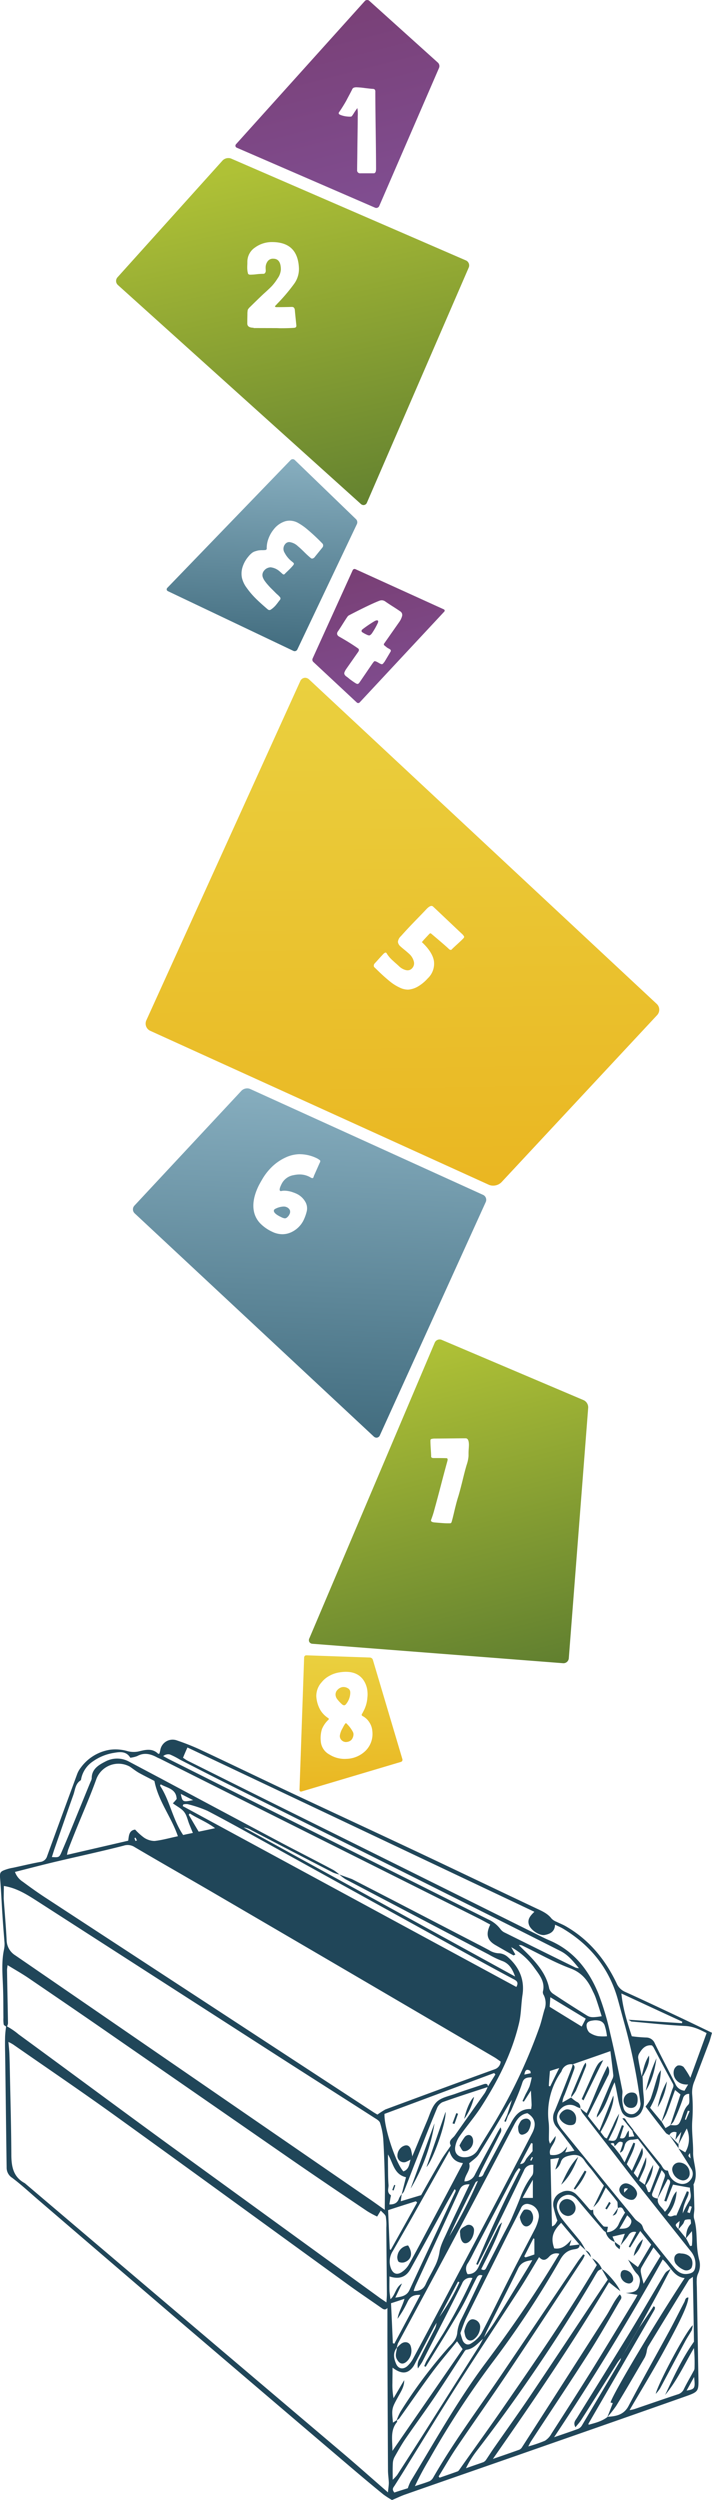
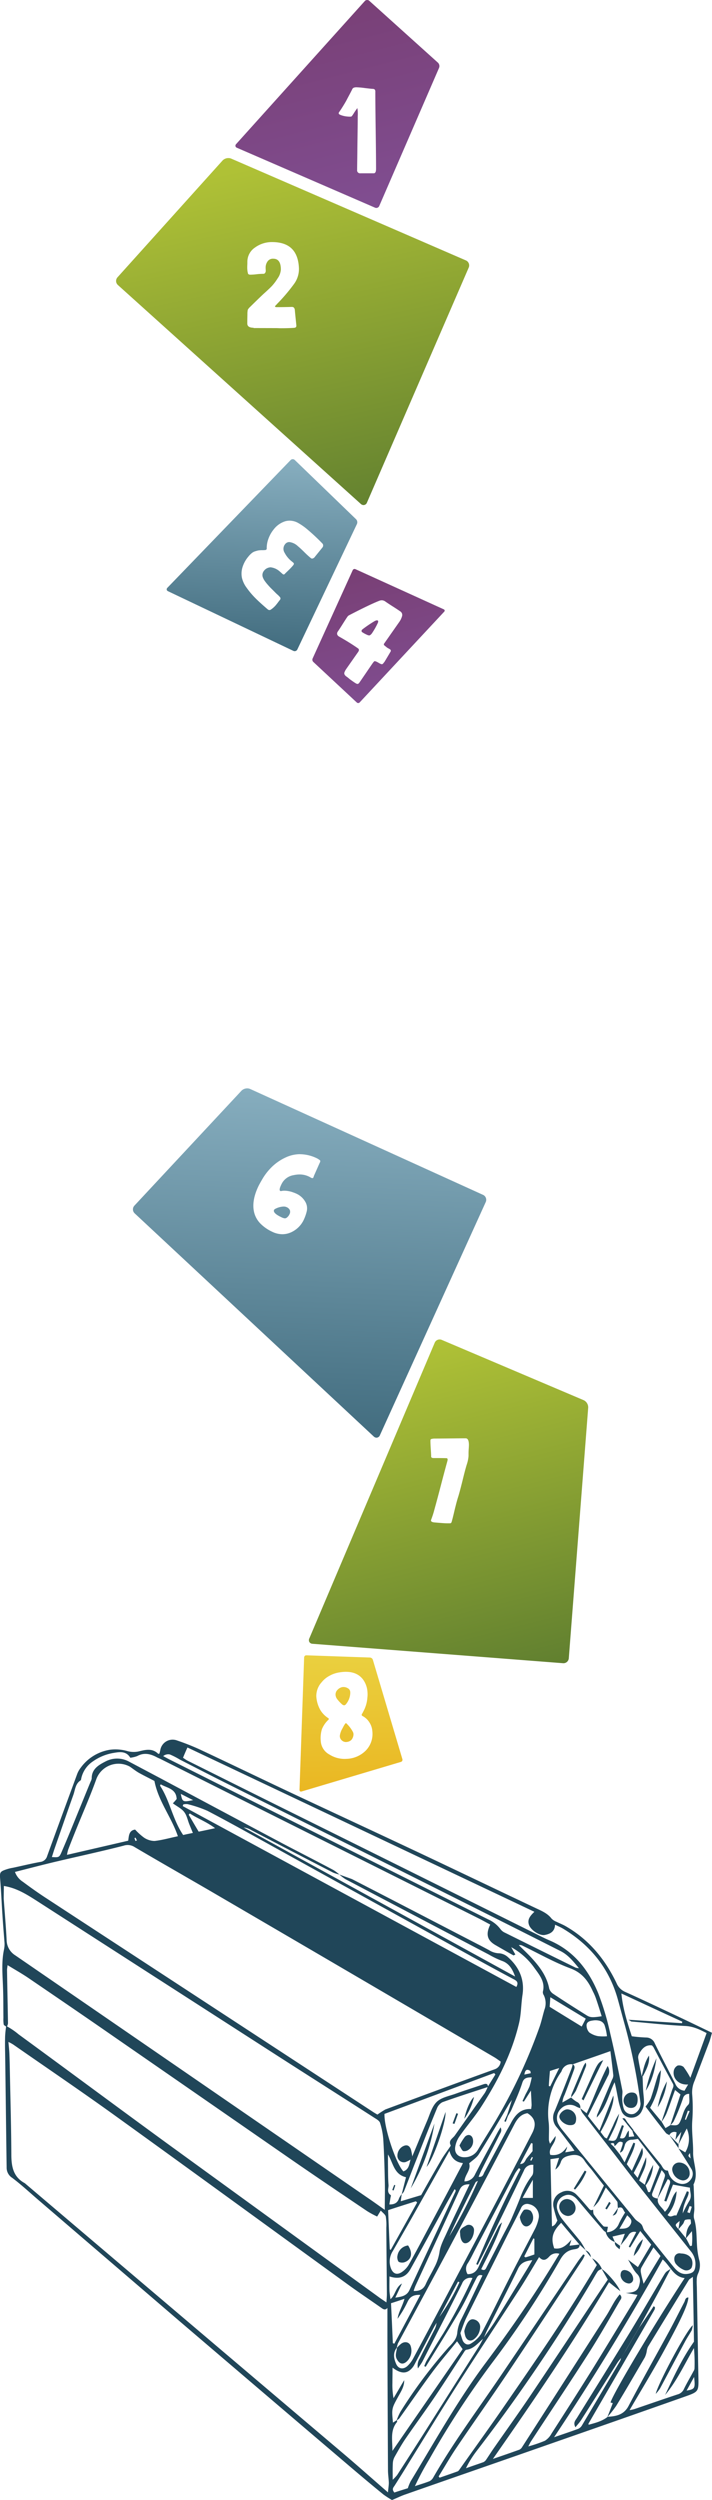
<svg xmlns="http://www.w3.org/2000/svg" width="253.197" height="888.229" viewBox="0 0 253.197 888.229">
  <defs>
    <linearGradient id="linear-gradient" x1="0.5" x2="0.909" y2="1.878" gradientUnits="objectBoundingBox">
      <stop offset="0" stop-color="#afc136" />
      <stop offset="1" stop-color="#224b2a" />
    </linearGradient>
    <linearGradient id="linear-gradient-3" x1="-0.169" y1="-1.676" x2="0.5" y2="1" gradientUnits="objectBoundingBox">
      <stop offset="0" stop-color="#6c2746" />
      <stop offset="1" stop-color="#804d90" />
    </linearGradient>
    <linearGradient id="linear-gradient-5" x1="0.5" x2="0.441" y2="1.387" gradientUnits="objectBoundingBox">
      <stop offset="0" stop-color="#87aebf" />
      <stop offset="1" stop-color="#265265" />
    </linearGradient>
    <linearGradient id="linear-gradient-7" x1="0.5" x2="0.529" y2="1.619" gradientUnits="objectBoundingBox">
      <stop offset="0" stop-color="#ead03f" />
      <stop offset="1" stop-color="#eaa710" />
    </linearGradient>
  </defs>
  <g id="illu-werkzeugkasten" transform="translate(-454.885 -2376.941)">
    <path id="Differenzmenge_111" data-name="Differenzmenge 111" d="M6616.805-3603.077a1.5,1.5,0,0,1-1-.423l-86.369-77.768a1.923,1.923,0,0,1-.639-1.338,1.925,1.925,0,0,1,.5-1.4l37.365-41.5a2.861,2.861,0,0,1,2.083-.862,2.515,2.515,0,0,1,.992.194l83.453,36.164a1.926,1.926,0,0,1,1.031,1.067,1.927,1.927,0,0,1-.024,1.483l-36.176,83.474A1.354,1.354,0,0,1,6616.805-3603.077Zm-31.394-62.879c.287,0,.645,0,1.1.022s.8.022,1.01.022c1.619,0,3.117-.043,4.451-.129.622-.022.925-.254.925-.71v-.216c-.367-3.515-.538-5.311-.538-5.418-.088-.738-.433-1.1-1.054-1.1-2.537.071-4.348.085-5.419.085-.379,0-.58-.1-.58-.3a.161.161,0,0,1,.042-.085l.045-.052c.115-.133.232-.269.364-.4a5.081,5.081,0,0,0,.366-.387c.086-.107.21-.23.382-.4l.006-.006a63.661,63.661,0,0,0,5.633-6.709,8.938,8.938,0,0,0,1.677-5.1v-.346c-.117-3.092-.979-5.445-2.561-7s-3.925-2.336-6.964-2.336a10.128,10.128,0,0,0-6.129,1.956,6.077,6.077,0,0,0-2.687,5.141c0,.254,0,.6-.022,1.032s-.021.752-.021.945a8.666,8.666,0,0,0,.128,1.5c.063.273.107.469.13.581a.492.492,0,0,0,.257.3,1.04,1.04,0,0,0,.581.128,19.687,19.687,0,0,0,2.193-.15,20.287,20.287,0,0,1,2.236-.15h.257a.676.676,0,0,0,.56-.322,1.153,1.153,0,0,0,.237-.688c0-.1,0-.3-.022-.581s-.021-.47-.021-.623a3.757,3.757,0,0,1,.667-2.171,2.3,2.3,0,0,1,2.064-.99c1.784,0,2.689,1.288,2.689,3.828a6.061,6.061,0,0,1-1.163,3.183,18.113,18.113,0,0,1-2.042,2.709c-.532.551-1.254,1.241-2.343,2.236-.756.655-2.479,2.308-5.419,5.2a3.94,3.94,0,0,0-.8.989,7.668,7.668,0,0,0-.128,1.612c-.021.907-.043,1.982-.043,3.27,0,1,.752,1.5,2.236,1.5v.107Z" transform="translate(-6032.628 6159.469)" fill="url(#linear-gradient)" />
    <path id="Differenzmenge_116" data-name="Differenzmenge 116" d="M6618.931-3633.372c-.05,0-.1,0-.15-.006l-89.083-6.9a1.384,1.384,0,0,1-1.125-.618,1.382,1.382,0,0,1-.03-1.281l44.6-105.07a1.9,1.9,0,0,1,1.753-1.16,1.891,1.891,0,0,1,.744.152l50.481,21.427a2.829,2.829,0,0,1,1.605,2.642l-6.9,89.06A1.911,1.911,0,0,1,6618.931-3633.372Zm-45.867-79.821a4.155,4.155,0,0,0-1.185.171c-.176.089-.258.287-.258.624,0,.736.044,1.749.13,3.011.086,1.288.128,2.132.128,2.58,0,.362.289.537.882.537h.431c2.155,0,3.5.022,4.042.043a.435.435,0,0,1,.5.494,1.971,1.971,0,0,1-.086.539c-.479,1.721-1.263,4.6-2.28,8.515-.8,3.074-1.557,5.908-2.322,8.665a33.347,33.347,0,0,1-1.14,3.57,1.134,1.134,0,0,0-.086.344c0,.405.441.644,1.313.71,2.076.181,3.6.3,4.28.3h1.1a.573.573,0,0,0,.624-.431c.237-.754.583-2.122,1.031-4.064.546-2.257.9-3.572,1.2-4.538.354-1.062.859-2.918,1.635-6.02.655-2.707,1.19-4.73,1.547-5.85a12.124,12.124,0,0,0,.624-3.031v-1.011c0-.437.021-.929.065-1.549.043-.6.065-1.029.065-1.311,0-1.584-.383-2.387-1.14-2.387h-.71c-.748,0-1.775.011-3.075.025l-1.742.018-1.45.015-.157,0h-.074c-1.349.014-2.415.026-3.178.026Z" transform="translate(-5963.668 6601.236)" fill="url(#linear-gradient)" />
    <path id="Differenzmenge_113" data-name="Differenzmenge 113" d="M6552.755-3693.024a.73.73,0,0,1-.5-.2l-15.487-14.439a1.1,1.1,0,0,1-.233-1.172l14.264-31.4a.738.738,0,0,1,.67-.43.733.733,0,0,1,.3.065l31.408,14.269a.531.531,0,0,1,.326.37.536.536,0,0,1-.159.471l-30.056,32.229A.734.734,0,0,1,6552.755-3693.024Zm8.383-36.518a2.406,2.406,0,0,0-.858.169c-2.216.859-5.842,2.594-10.778,5.158a1.7,1.7,0,0,0-.573.517c-.4.574-.939,1.414-1.676,2.581-.58.921-1.236,1.954-1.711,2.634a1.291,1.291,0,0,0-.282.96,1.293,1.293,0,0,0,.593.806l.071.05c2.591,1.461,4.81,2.842,6.781,4.223.4.282.417.718.038,1.259l-.415.592-.29.412q-.113.164-.256.366l-.1.139-.09.129-.062.089-.042.06c-.134.191-.264.377-.4.573l-.181.259-.262.375-.02.028-.16.228-.034.049-.231.329-.121.172-.011.016c-.125.178-.246.351-.374.535l-.3.428-.04.057-.129.184c-.184.261-.361.514-.527.753l-.1.139-.1.147a5.125,5.125,0,0,0-.573,1.043c-.284.6-.062,1.137.679,1.656a13.319,13.319,0,0,1,1.1.872c.515.386.916.667,1.181.852l.041.028c.473.331.819.546,1.027.668a1.339,1.339,0,0,0,.567.192.387.387,0,0,0,.127-.02,1.154,1.154,0,0,0,.548-.484c.405-.579.993-1.442,1.673-2.44l.275-.4.372-.545.6-.885.21-.308c.6-.884,1.123-1.646,1.482-2.159.387-.553.634-.822.777-.848a.281.281,0,0,1,.072-.009,2.768,2.768,0,0,1,.98.379,1.817,1.817,0,0,1,.36.2,1.641,1.641,0,0,0,.358.2,1.063,1.063,0,0,0,.131.069l.012.006c.037.017.079.037.128.063a1.053,1.053,0,0,0,.266.107.971.971,0,0,1,.2.058.259.259,0,0,0,.1.021.185.185,0,0,0,.088-.022l.047-.029.007,0c.028-.019.072-.046.125-.076a.666.666,0,0,0,.226-.21l.009-.013.007-.01a3.221,3.221,0,0,1,.223-.28,2.581,2.581,0,0,0,.215-.27l.514-.856.1-.166,0-.006c.621-1.035,1.112-1.852,1.455-2.456a.6.6,0,0,0-.164-.928c-.093-.064-.241-.148-.4-.236l-.085-.049-.181-.1-.007,0c-.113-.063-.2-.113-.26-.154a5.791,5.791,0,0,1-.557-.443l-.01-.007a3.256,3.256,0,0,1-.294-.232c-.055-.049-.1-.09-.137-.117a.966.966,0,0,1-.138-.128.429.429,0,0,1-.1-.23.485.485,0,0,1,.1-.325l5.268-7.521a6.719,6.719,0,0,0,1.145-2.348,1.505,1.505,0,0,0-.732-1.616c-.667-.468-1.6-1.082-2.622-1.73-1.285-.814-2.134-1.39-2.62-1.73A2.2,2.2,0,0,0,6561.139-3729.543Zm-4.49,12.483a1.522,1.522,0,0,1-.567-.134,11.876,11.876,0,0,1-1.837-.973.649.649,0,0,1-.3-.4.578.578,0,0,1,.123-.432.9.9,0,0,1,.208-.221,44.84,44.84,0,0,1,4.205-2.857,2.2,2.2,0,0,1,.962-.345.436.436,0,0,1,.256.069c.224.157.226.459.008.924a26.614,26.614,0,0,1-1.953,3.463,2.827,2.827,0,0,1-.794.836A.645.645,0,0,1,6556.648-3717.06Z" transform="translate(-5970.491 6319.755)" fill="url(#linear-gradient-3)" />
    <path id="Differenzmenge_110" data-name="Differenzmenge 110" d="M6578.413-3674.65a1.133,1.133,0,0,1-.453-.094l-49.119-21.286a.826.826,0,0,1-.516-.568.827.827,0,0,1,.233-.732l45.759-50.822a1.147,1.147,0,0,1,.849-.377,1.14,1.14,0,0,1,.763.292l24.417,21.987a1.692,1.692,0,0,1,.395,1.809l-21.281,49.1A1.139,1.139,0,0,1,6578.413-3674.65Zm-6.735-35.488h0a13.2,13.2,0,0,1,.129,2.99c0,1.472-.022,3.736-.065,6.729s-.064,4.644-.064,4.925v.171c0,.544-.01,1.284-.026,2.351v.113q-.007.526-.016,1.128-.009.668-.018,1.241v.017c-.014.992-.025,1.776-.025,2.333a1.048,1.048,0,0,0,1.183,1.183h4.708c.565,0,.84-.521.84-1.592,0-2.764-.042-7.216-.129-13.611-.086-6.289-.129-10.912-.129-13.74a1.228,1.228,0,0,0-.194-.8,1.092,1.092,0,0,0-.773-.259c-.28,0-1.067-.092-2.371-.243h-.008l-.31-.036a28.007,28.007,0,0,0-3.075-.28c-.749,0-1.226.2-1.418.581-.143.286-.477.955-1.01,1.957s-.886,1.66-1.1,2.086c-.3.551-.659,1.158-1.056,1.806-.558.915-1.036,1.646-1.5,2.3a.874.874,0,0,0-.215.5c0,.2.157.368.5.537a8.53,8.53,0,0,0,2.644.625,8.669,8.669,0,0,0,1.011.043,1.12,1.12,0,0,0,.3-.043.45.45,0,0,0,.238-.173c.03-.04.06-.075.087-.108a1.267,1.267,0,0,0,.085-.108c.014-.022.031-.046.051-.073l.007-.011c.041-.057.084-.118.134-.2l.078-.119c.048-.074.093-.144.138-.2a23.382,23.382,0,0,1,1.376-2.023Z" transform="translate(-5989.709 6125.471)" fill="url(#linear-gradient-3)" />
    <path id="Differenzmenge_117" data-name="Differenzmenge 117" d="M6615.425-3602.593a1.484,1.484,0,0,1-1.008-.441l-85-79.262a1.941,1.941,0,0,1-.095-2.739l38.083-40.839a2.86,2.86,0,0,1,2.046-.827,2.528,2.528,0,0,1,1.04.212l82.807,37.616a1.923,1.923,0,0,1,1.014,1.084,1.925,1.925,0,0,1-.05,1.482l-37.628,82.833A1.343,1.343,0,0,1,6615.425-3602.593Zm-27.193-100.729a12.191,12.191,0,0,0-5.2,1.2,17.665,17.665,0,0,0-4.473,2.991,20.488,20.488,0,0,0-3.58,4.4c-.708,1.21-1.2,2.076-1.483,2.65-1.757,3.6-2.279,6.833-1.55,9.6a8.638,8.638,0,0,0,2.123,3.748,14.382,14.382,0,0,0,4.186,2.941,8.4,8.4,0,0,0,3.683.91,7.585,7.585,0,0,0,2.849-.571,9.178,9.178,0,0,0,4.83-4.7,15.8,15.8,0,0,0,.964-2.761,4.607,4.607,0,0,0-.546-3.591,6.941,6.941,0,0,0-3.057-2.759,11.281,11.281,0,0,0-1.139-.459,9.672,9.672,0,0,0-3.141-.624,5.008,5.008,0,0,0-1.191.136.247.247,0,0,1-.083.014.524.524,0,0,1-.224-.067c-.4-.2-.279-.951.381-2.3a5.8,5.8,0,0,1,4.391-3.312,9.628,9.628,0,0,1,2.086-.241,7.574,7.574,0,0,1,3.352.763,4.518,4.518,0,0,1,.4.217,4.265,4.265,0,0,0,.4.217.934.934,0,0,0,.4.11.367.367,0,0,0,.353-.224,1.69,1.69,0,0,0,.065-.174l.007-.021.016-.047c.013-.038.027-.079.043-.123l.033-.094.007-.021a3.278,3.278,0,0,1,.119-.311q.688-1.548,1.136-2.558l.161-.363c.388-.875.622-1.4.669-1.5a1.321,1.321,0,0,0,.205-.715c-.031-.14-.282-.333-.649-.58a.892.892,0,0,1-.166-.1,1.251,1.251,0,0,0-.24-.142,13.976,13.976,0,0,0-6.122-1.526Zm-5.36,22.8a.677.677,0,0,1-.088-.006,3.435,3.435,0,0,1-.944-.271l-.484-.235c-1.922-.937-2.717-1.783-2.361-2.515a1.212,1.212,0,0,1,.439-.361,7.089,7.089,0,0,1,2.071-.711,4.978,4.978,0,0,1,.908-.094,2.376,2.376,0,0,1,1.044.209,2.159,2.159,0,0,1,1.159,1.088,1.866,1.866,0,0,1-.171,1.5,3.118,3.118,0,0,1-.789,1.027A1.261,1.261,0,0,1,6582.872-3680.52Z" transform="translate(-6026.642 6490.326)" fill="url(#linear-gradient-5)" />
    <path id="Differenzmenge_112" data-name="Differenzmenge 112" d="M6573.8-3680.344a1.048,1.048,0,0,1-.45-.1l-44.6-21.208a.764.764,0,0,1-.458-.541.765.765,0,0,1,.239-.668l43.826-45.382a1.04,1.04,0,0,1,.756-.322,1.045,1.045,0,0,1,.73.3l21.806,21.057a1.558,1.558,0,0,1,.3,1.68l-21.2,44.589A1.06,1.06,0,0,1,6573.8-3680.344Zm-1.787-46.37a6.046,6.046,0,0,0-1.477.188,8.307,8.307,0,0,0-4.23,2.968,11.26,11.26,0,0,0-1.852,3.313,9.332,9.332,0,0,0-.589,3.425.458.458,0,0,1-.116.349.582.582,0,0,1-.375.192,9.63,9.63,0,0,1-1.265.056,8.408,8.408,0,0,0-1.333.109c-.269.063-.638.167-1.04.293a3.375,3.375,0,0,0-1.243.682,7.516,7.516,0,0,0-1.146,1.175,10.736,10.736,0,0,0-2.129,3.892,7.778,7.778,0,0,0-.189,3.582,9.54,9.54,0,0,0,1.694,3.614,28.638,28.638,0,0,0,3.059,3.637c1.067,1.075,2.482,2.366,4.327,3.948l.035.028.1.081a.93.93,0,0,0,.584.232.889.889,0,0,0,.493-.162,8.468,8.468,0,0,0,1.938-1.778l.009-.011c.115-.142.354-.437.636-.822.3-.4.526-.682.647-.833a.744.744,0,0,0-.051-1.064,7.017,7.017,0,0,0-.871-.871c-.407-.358-.654-.615-.76-.724l-.005-.006c-.14-.146-.443-.452-.854-.859q-.171-.171-.329-.326l-.01-.01c-.3-.293-.553-.546-.757-.771l-.208-.229,0,0c-.224-.247-.478-.526-.743-.845a14.3,14.3,0,0,1-.9-1.174,4.914,4.914,0,0,1-.535-1.013,2.35,2.35,0,0,1,.287-2.369,3.13,3.13,0,0,1,2.43-1.326h.013a5.9,5.9,0,0,1,3.383,1.616l.026.021c.085.069.227.185.411.359.217.206.4.349.472.411a.563.563,0,0,0,.349.146.573.573,0,0,0,.434-.261c.128-.137.353-.354.665-.655l.042-.04q.268-.257.611-.59a20.569,20.569,0,0,0,1.568-1.662c.224-.277.317-.466.3-.614-.019-.173-.128-.325-.377-.525l-.351-.285a9.435,9.435,0,0,1-2.59-3.122,2.594,2.594,0,0,1,.2-3.018,1.864,1.864,0,0,1,1.5-.753,5.31,5.31,0,0,1,3.027,1.455c.583.473,1.319,1.151,2.25,2.073.9.9,1.7,1.626,2.369,2.167a.747.747,0,0,0,.471.182,1.391,1.391,0,0,0,.979-.641l2.693-3.326a1.061,1.061,0,0,0,.232-.7.971.971,0,0,0-.22-.649,69.558,69.558,0,0,0-5.662-5.276,20.4,20.4,0,0,0-2.869-1.991A6.3,6.3,0,0,0,6572.016-3726.713Z" transform="translate(-6014.127 6288.639)" fill="url(#linear-gradient-5)" />
    <path id="Differenzmenge_115" data-name="Differenzmenge 115" d="M6528.539-3700.554h0a.5.5,0,0,1-.368-.148.6.6,0,0,1-.151-.445l1.644-47.068a.782.782,0,0,1,.785-.758h.026l22.615.791a1.168,1.168,0,0,1,1.01.779l10.509,35.326a.778.778,0,0,1-.06.6.781.781,0,0,1-.469.38l-35.336,10.515A.721.721,0,0,1,6528.539-3700.554Zm15.973-42.552c-.29,0-.595.011-.907.032-.214.015-.7.061-1.539.195a10.468,10.468,0,0,0-3.429,1.209,8.785,8.785,0,0,0-2.73,2.26,7.215,7.215,0,0,0-1.908,5.091,11.2,11.2,0,0,0,1.435,4.792,8.863,8.863,0,0,0,2.765,2.845.392.392,0,0,1,.237.329.363.363,0,0,1-.111.265,9.5,9.5,0,0,0-2.33,3.354,10.949,10.949,0,0,0-.4,4.4,5.811,5.811,0,0,0,3.036,4.595,10.113,10.113,0,0,0,5.424,1.577c.259,0,.517-.009.765-.026a10.087,10.087,0,0,0,6.776-2.952,8.419,8.419,0,0,0,2.322-6.887,6.5,6.5,0,0,0-1.132-3.241,6.163,6.163,0,0,0-2.371-2.142c-.194-.125-.274-.228-.285-.367a.744.744,0,0,1,.142-.442,1.331,1.331,0,0,0,.194-.315c.023-.048.044-.089.063-.125l.012-.022a.909.909,0,0,0,.075-.165,11.792,11.792,0,0,0,1.541-5.108,9.313,9.313,0,0,0,.046-1.814,8.5,8.5,0,0,0-1.209-4.033C6549.663-3741.992,6547.482-3743.106,6544.512-3743.106Zm-.006,24.942a2.477,2.477,0,0,1-.282-.014,2.306,2.306,0,0,1-1.252-.646,2.053,2.053,0,0,1-.615-1.4l-.007-.086a6.875,6.875,0,0,1,.935-2.674c.613-1.228,1.051-1.885,1.269-1.9l.021,0a11.342,11.342,0,0,1,2.464,3.191,1.822,1.822,0,0,1,.175.656,2.747,2.747,0,0,1-.234,1.267,2.44,2.44,0,0,1-.664.993,2.854,2.854,0,0,1-1.552.6C6544.678-3718.166,6544.591-3718.163,6544.506-3718.163Zm-.6-13.033a1.385,1.385,0,0,1-.7-.3,13.105,13.105,0,0,1-1.722-1.819,2.926,2.926,0,0,1-.647-1.55,2.346,2.346,0,0,1,.651-1.791,3.264,3.264,0,0,1,1.759-1.028l.257-.018c.057,0,.119-.007.189-.007a2.929,2.929,0,0,1,1.457.409,1.639,1.639,0,0,1,.9,1.188l.031.428a6.629,6.629,0,0,1-1.466,4,1.087,1.087,0,0,1-.679.479Z" transform="translate(-5966.627 6714.021)" fill="url(#linear-gradient-7)" />
-     <path id="Differenzmenge_114" data-name="Differenzmenge 114" d="M6683.521-3567.8a3.675,3.675,0,0,1-1.511-.308L6561.618-3622.8a2.8,2.8,0,0,1-1.471-1.575,2.8,2.8,0,0,1,.071-2.155l54.7-120.426a1.954,1.954,0,0,1,1.76-1.283,2.165,2.165,0,0,1,1.467.64l123.577,115.237a2.8,2.8,0,0,1,.894,1.962,2.8,2.8,0,0,1-.755,2.02L6686.5-3569A4.168,4.168,0,0,1,6683.521-3567.8Zm-38.2-82.8c-.241,0-.566.218-.967.649l-.337.362-.019.021c-.294.315-.738.792-1.3,1.425s-1.037,1.144-1.318,1.446l-.029.031a1.053,1.053,0,0,0-.235.662.737.737,0,0,0,.188.618c.276.256.706.658,1.244,1.19.506.5.881.851,1.181,1.13,1.276,1.19,2.448,2.2,3.482,3.012a16.218,16.218,0,0,0,3.154,1.912,6.709,6.709,0,0,0,2.809.7c.128,0,.256-.005.379-.015a8.164,8.164,0,0,0,3.188-1.054,14.615,14.615,0,0,0,3.536-2.907,7.18,7.18,0,0,0,2.217-6.161c-.345-2.139-1.791-4.408-4.3-6.744.139-.148.277-.306.41-.47.174-.22.319-.375.436-.5l1.806-1.937a.568.568,0,0,1,.4-.21.469.469,0,0,1,.341.169c3.2,2.7,5,4.251,5.852,5.044l.315.293a1.158,1.158,0,0,0,.713.392.438.438,0,0,0,.329-.155c.336-.358,1.032-1,1.974-1.863,1.106-1.01,1.766-1.643,2.208-2.117.222-.237.3-.455.237-.631a3.463,3.463,0,0,0-.748-.932l-.487-.455c-.525-.49-1.412-1.33-2.534-2.393l-.189-.179-1.917-1.814-2.093-1.981-.047-.045c-1.148-1.087-1.977-1.872-2.471-2.331l-.55-.513a.794.794,0,0,0-.556-.225c-.487,0-1.117.411-1.874,1.221-.691.742-1.738,1.833-3.112,3.242-1.356,1.392-2.507,2.595-3.42,3.574-1.039,1.113-1.827,1.991-2.461,2.7a3.219,3.219,0,0,0-1.071,2.031,2.459,2.459,0,0,0,.894,1.6c.171.16.588.535,1.457,1.242.815.663,1.346,1.137,1.648,1.418a5.4,5.4,0,0,1,1.645,2.652,2.523,2.523,0,0,1-.6,2.469,2.1,2.1,0,0,1-1.594.728,2.776,2.776,0,0,1-.6-.071,5.388,5.388,0,0,1-2.467-1.391l-.02-.019-.006-.005c-.242-.224-.606-.564-1.092-.987-.47-.412-.822-.739-1.055-.955l-.06-.055a11.369,11.369,0,0,1-2.062-2.393,1.148,1.148,0,0,0-.223-.326A.331.331,0,0,0,6645.319-3650.6Z" transform="translate(-6053.294 6365.98)" fill="url(#linear-gradient-7)" />
    <g id="werkzeugkiste" transform="translate(454.885 2995)">
      <path id="Pfad_1319" data-name="Pfad 1319" d="M141.112,169.468a31.392,31.392,0,0,0-.395,3.7c-.049,1.875-.049,3.75,0,5.675.2,13.62.345,27.24.543,40.86a4.265,4.265,0,0,0,2.023,3.75c3.208,2.418,6.169,5.182,9.228,7.8q25.02,21.466,49.99,42.884,30.867,26.352,61.784,52.654c3.6,3.06,7.254,6.119,10.955,9.129a31.048,31.048,0,0,0,3.06,1.974c1.678-.691,2.961-1.332,4.293-1.826,18.012-6.317,36.024-12.534,54.036-18.851q22.947-7.994,45.894-16.088c4.885-1.727,4.836-1.826,4.737-6.909-.2-10.462-.345-20.973-.543-31.435,0-.987-.1-1.974-.049-2.961a5.548,5.548,0,0,1,.395-2.221,7.018,7.018,0,0,0,.444-5.182,28.256,28.256,0,0,1-.74-4.984c-.2-3.208-.1-6.415-1.036-9.524-.3-1.086.1-2.369.1-3.553-.049-2.665-.148-5.379-.247-8.044,0-.2-.1-.395-.049-.543,1.875-3.8-.2-7.55-.148-11.3.049-3.8-.592-7.6-.3-11.449a60.136,60.136,0,0,0-.049-9.426,10.075,10.075,0,0,1,.888-4.688c1.727-4.589,3.5-9.228,5.231-13.817.345-.987.592-2.023.938-3.208-4.1-1.974-7.994-3.849-11.942-5.724-6.317-2.961-12.633-5.971-19-8.833a5.8,5.8,0,0,1-3.01-3.109c-4.047-8.439-9.771-15.4-17.963-20.134-1.086-.642-2.27-1.086-3.356-1.628a5,5,0,0,1-1.777-1.135c-1.48-1.925-3.6-2.764-5.675-3.75-13.275-6.267-26.549-12.633-39.824-18.9-14.755-6.958-29.56-13.817-44.315-20.726-11.7-5.478-23.292-11.1-34.988-16.581a83.4,83.4,0,0,0-8.439-3.356,4.442,4.442,0,0,0-5.922,3.553c-.1.395-.2.839-.3,1.135-.247.049-.395.148-.395.1-2.171-2.171-4.688-1.431-7.156-.839a8.463,8.463,0,0,1-4.145-.247,15.513,15.513,0,0,0-5.823-.395,15.924,15.924,0,0,0-10.511,6.465,8.469,8.469,0,0,0-1.283,2.369c-3.553,9.672-7.106,19.3-10.61,28.967a2.857,2.857,0,0,1-2.467,2.073c-3.257.592-6.465,1.382-9.722,2.073a14.1,14.1,0,0,0-2.073.493c-2.566.839-2.665,1.086-2.418,3.8.345,4.195.493,8.389.79,12.584.2,3.306.493,6.613.74,9.87a9.613,9.613,0,0,1-.2,2.369c-.938,4.441-.494,8.883-.345,13.373.148,3.6.1,7.155.148,10.758a13.229,13.229,0,0,0,.1,2.418c.1.345.691.592,1.086.888a4.138,4.138,0,0,0,.444-1.234c-.1-6.366-.247-12.732-.345-19.048,0-.395.1-.79.2-1.678,2.813,1.727,5.379,3.158,7.8,4.836,10.067,6.859,20.134,13.719,30.152,20.677q31.163,21.54,62.327,43.13c9.129,6.317,18.358,12.534,27.586,18.752a34.618,34.618,0,0,0,3.553,1.925c.493-.79.79-1.332,1.283-2.122.74.79,1.579,1.382,1.777,2.073a17.961,17.961,0,0,1,.2,4c.049,7.9.148,15.791.2,23.638,0,.839-.1,1.727-.148,2.912-1.086-.74-1.875-1.234-2.665-1.826q-37.751-27.388-75.5-54.776c-17.617-12.831-35.087-25.809-52.655-38.64A24.528,24.528,0,0,0,141.112,169.468Zm237.957,40.515c.642-.888,1.283-1.826,2.122-2.912-.395,1.678-.691,3.109-1.036,4.54.938-1.826,1.875-3.652,2.961-5.724a9.173,9.173,0,0,1-.543,8.488c-.79-.493-1.628-.938-2.418-1.431,1.579,2.467,3.158,4.935,4.688,7.452a3.286,3.286,0,0,1-.395,3.75,3.506,3.506,0,0,1-3.553,1.382,5.429,5.429,0,0,1-4.244-3.9c-.1-.3-.2-.79-.3-.79-1.48.049-1.826-1.332-2.467-2.171-3.257-4-6.465-8.044-9.722-12.09a2.28,2.28,0,0,0-.345.345c.2.543.395,1.086.642,1.777-.74.049-1.234.1-1.925.2v-2.27c-1.234.938-.839,3.356-3.158,2.665.444-1.48.888-2.912,1.382-4.343-.247-.1-.444-.148-.691-.247-.493,1.283-1.036,2.615-1.53,3.9-.691,1.727-1.036,1.875-3.257,1.48,1.48-3.06,3.158-6.07,3.8-9.475a28.678,28.678,0,0,0-2.171,4.244c-.74,1.53-1.431,3.06-2.221,4.589-.345-.2-.642-.247-.79-.444-.493-.592-.987-1.283-1.431-1.875,2.862-4.984,5.034-10.709,4.54-12.929-1.579,4-3.208,8.044-4.935,12.436-1.579-1.974-2.912-3.652-4.1-5.182l7.057-14.114a3.344,3.344,0,0,0-.049-3.652c-2.961,5.724-4.885,11.3-7.452,16.778-.938-.691-1.628-1.234-2.27-1.777a8.179,8.179,0,0,0,.74,1.628l9.623,12.436c3.9,4.984,7.7,10.067,11.646,15,5.774,7.3,11.547,14.558,17.371,21.861a7.065,7.065,0,0,1,1.53,5.28c-.2,1.777-.938,2.418-2.813,2.665-2.27.3-3.7-.987-4.984-2.566-3.454-4.244-6.859-8.488-10.264-12.781-.543-.642-.592-1.678-1.135-2.27-.642-.74-1.678-1.184-2.319-1.974q-13.1-15.989-26.155-32.027a11.361,11.361,0,0,1-1.135-1.826,4.648,4.648,0,0,1,1.135-5.379,4.394,4.394,0,0,1,5.379-.592,8.013,8.013,0,0,0,1.382.543,2.1,2.1,0,0,0-1.283-2.27,11.746,11.746,0,0,1-1.974-1.53h0l-3.109,1.777a7.3,7.3,0,0,1,.79-2.714c1.086-2.813,2.171-5.675,3.208-8.537.3-.839.691-1.727-.345-2.369a8.723,8.723,0,0,1-.395,1.53c-1.974,5.083-3.948,10.166-6.021,15.2a5.1,5.1,0,0,0,.79,5.724c1.727,2.073,3.306,4.244,4.935,6.366.395.543.74,1.086,1.332,1.925-1.234.247-2.122.395-3.306.592.3-.691.444-1.036.543-1.332a3.934,3.934,0,0,0,.148-.74c-1.431,2.221-3.257,3.356-5.971,2.961-.938-2.517,2.073-3.948,1.875-6.711-.79,1.086-1.332,1.826-1.974,2.763a5.719,5.719,0,0,1-.395-1.283c-.049-2.171.148-4.343-.1-6.465a25.492,25.492,0,0,1,4.441-17.765c.049-.1.1-.148.148-.247a3.51,3.51,0,0,1,3.948-2.467c4.343-1.53,8.685-3.01,13.423-4.688.395,3.158.74,5.872,1.036,8.587a3.024,3.024,0,0,1-.444,1.53c-1.777,4.195-3.553,8.389-5.33,12.534a6.042,6.042,0,0,0-.1.938c3.306-3.6,4.293-8.241,6.317-12.534.543,1.925.839,3.849,1.234,5.774a24.339,24.339,0,0,0,1.283,4.589,3.713,3.713,0,0,0,3.652,2.221,3.992,3.992,0,0,0,3.553-2.467c1.036-1.925.74-3.948.543-6.02-.2-2.023-.2-4.047-.3-6.07a2.146,2.146,0,0,0-.345-.3c-.444-2.171-.938-4.293-1.234-6.465a2.863,2.863,0,0,1,.543-1.727c.987-1.628,2.221-2.912,4.392-2.615.148.2.345.395.493.592,2.27,4.343,4.54,8.685,6.909,12.979.493.888,0,1.48-.247,2.221-1.283,3.8-2.517,7.6-3.8,11.4a16.974,16.974,0,0,0,1.727-2.862c1.086-2.714,2.023-5.478,3.109-8.488.839.691,1.53,1.234,1.925,1.579-1.234,3.8-2.418,7.353-3.6,10.906a6.044,6.044,0,0,0,1.184-1.332,78.079,78.079,0,0,0,3.306-8.142A2.067,2.067,0,0,1,384,193.6c-.1,1.332.345,3.158-.345,3.849-1.53,1.48-1.826,3.356-2.517,5.132-.888,2.171-1.135,2.369-3.8,2.073-.543.345-1.086.691-1.777,1.086-.543-.839-.938-1.579-1.382-2.27-1.382-1.628-2.714-3.257-4.1-4.935a30.077,30.077,0,0,0,3.849-13.373,7.387,7.387,0,0,0-1.283,2.467c-.79,2.566-1.48,5.182-2.369,7.7a15.625,15.625,0,0,1-1.826,2.764c2.27,3.01,4.688,6.169,7.2,9.327.3.395.839.543,1.283.839a1.918,1.918,0,0,1,2.566-.987C379.365,208.3,379.217,209.144,379.069,209.983Zm-21.664,2.171c.987-.444,1.332-2.27,2.961-1.283-.049.3-.049.592-.1.839-.3.938-.592,1.826-.938,2.763,1.283-.345,1.382-1.579,1.727-2.517a2.575,2.575,0,0,1,2.714-2.073,19.326,19.326,0,0,0,1.974-.3c2.615,3.405,5.231,6.81,7.7,10.018-1.234,3.158-2.319,6.02-3.405,8.883H369.4c-.3-.79-.592-1.53-.888-2.319-.1-.1-.2-.148-.247-.247-.74-.543-1.431-1.036-2.073-1.53,1.135-2.912,2.862-5.231,2.467-8.29-.938,2.369-1.925,4.688-3.01,7.353-.592-.79-1.036-1.283-1.382-1.777,3.5-6.711,3.5-6.711,3.01-8.932-1.283,2.862-2.418,5.379-3.7,8.192-.79-1.036-1.283-1.678-1.777-2.369,1.086-2.566,2.517-4.787,2.961-7.4-.2-.1-.395-.148-.592-.247-.987,2.221-1.974,4.392-3.158,7.007-.691-1.184-1.184-2.023-1.678-2.813-.691-.888-1.431-1.826-2.122-2.714-.345-.345-.74-.691-1.184-1.135C357.257,210.723,357.405,211.364,357.405,212.154Zm25.464,32.767-2.665-3.257c-1.382-1.53-1.382-1.53.395-2.912-.148,1.086-.3,2.023-.444,2.961.543-.642,1.135-1.283,1.678-1.974.3-.444.395-1.184.74-1.382a4.941,4.941,0,0,1,1.925-.148c0,.543.247,1.332,0,1.628-1.382,1.48-1.579,3.257-1.678,5.132.642-.79,1.283-1.579,2.122-2.615a25.887,25.887,0,0,1,0,5.182,2.887,2.887,0,0,1-.642.1C383.856,246.747,383.363,245.81,382.869,244.921Zm-24.23-10.758c1.875-.888,1.826.987,2.566,1.579a39.1,39.1,0,0,0-2.171,3.849,4.784,4.784,0,0,1-4.737,3.158,4.888,4.888,0,0,0,3.257,3.454c-.247-.543-.444-1.036-.839-1.925,1.579-.345,2.912-.691,4.392-.987-.592,1.579-1.036,2.862-1.53,4.145.938-1.184,1.925-2.319,2.764-3.553a2.331,2.331,0,0,1,2.813-1.184c-.938,1.826-1.826,3.5-2.665,5.182.148.1.345.2.493.3,1.184-1.875,2.319-3.8,3.6-5.872,1.431,1.777,2.714,3.356,3.9,4.836-1.678,2.813-3.208,5.379-4.737,7.994-1.283-.987-2.418-1.826-3.5-2.665,1.036,1.727,1.826,3.652,3.208,5.083a3.44,3.44,0,0,1,.938,3.208c-.444,2.665-1.48,3.405-4.984,3.553,1.382.2,2.764.444,4.195.691-.2.345-.395.74-.592,1.135-4.935,8.093-9.87,16.236-14.854,24.329-4.984,7.994-10.067,15.939-15.15,23.835a6.713,6.713,0,0,1-2.319,2.517,48.435,48.435,0,0,1-5.922,2.023c.444-.839.642-1.283.888-1.678,6.909-10.561,13.966-21.072,20.776-31.731,3.8-5.971,7.3-12.14,10.857-18.259.395-.642,1.086-1.283,0-2.369a22.321,22.321,0,0,0-1.678,2.27c-1.135,1.826-2.073,3.75-3.257,5.576q-14.879,23.243-29.757,46.387a2.444,2.444,0,0,1-.938.938c-3.158,1.135-6.317,2.221-9.475,3.306,14.459-20.677,28.573-41.354,41.3-62.771,1.53,1.234,2.763,2.221,4,3.158-.839-2.122-4.293-6.267-6.662-7.945l2.221,3.849c-.888,1.332-1.826,2.665-2.714,4-8.29,12.436-16.532,24.921-24.871,37.307-4.1,6.07-8.389,12.041-12.584,18.061-1.086,1.53-2.073,3.109-3.109,4.639a2.515,2.515,0,0,1-.938.839c-2.073.74-4.145,1.431-6.218,2.171a34.487,34.487,0,0,1,3.9-6.267,614.475,614.475,0,0,0,40.86-60.2c.691-1.135,1.332-2.369,2.073-3.454.3-.444.987-.642,1.48-.938a7.739,7.739,0,0,0-3.454-3.75c.592.839,1.184,1.727,1.678,2.418-10.116,17.074-21.22,33.162-32.323,49.249-5.428,7.9-11.054,15.643-16.581,23.49a1.893,1.893,0,0,1-.543.543c-2.171.79-4.343,1.53-6.465,2.27-.1-.148-.247-.3-.345-.444,2.171-3.5,4.195-7.057,6.514-10.462,6.169-9.129,12.584-18.111,18.7-27.29,8.735-13.028,17.321-26.155,25.957-39.232a9.914,9.914,0,0,0,.79-1.628c-.2-.1-.345-.2-.543-.3-.642.839-1.283,1.628-1.875,2.467-9.228,13.669-18.407,27.339-27.684,41.008-8.044,11.844-16.63,23.342-23.786,35.827a3.208,3.208,0,0,1-1.283,1.283c-1.727.691-3.5,1.184-5.231,1.777a103.368,103.368,0,0,1,5.132-9.574,320.077,320.077,0,0,1,22.305-34.2,343.4,343.4,0,0,0,24.131-36.518c1.184-2.122,2.566-3.5,5.034-3.849.938-.148,2.073-.3,1.974-1.727-1.184.148-2.369.3-3.6.444.3-.888.493-1.53.691-2.171-1.727,1.974-3.405,3.553-6.119,3.109-1.332-3.75-.493-6.119,2.467-9.08,2.171,2.615,4.343,5.182,6.514,7.748.74.642,1.48,1.332,2.171,1.974a29.039,29.039,0,0,0-1.727-2.961c-2.221-2.813-4.589-5.478-6.761-8.29a9.8,9.8,0,0,1-1.678-3.553,4.135,4.135,0,0,1,2.566-4.54c1.678-.74,3.306-.2,4.688,1.431,3.109,3.7,6.218,7.353,9.376,11a4.565,4.565,0,0,0,1.086.691c.148-.691.247-1.382.395-2.073-.543-.1-1.332.049-1.628-.247a37.957,37.957,0,0,1-3.356-4.1c-.3-.444-.2-1.184-.3-1.777-.839.543-1.283-.1-1.727-.642-1.332-1.53-2.665-3.158-4.1-4.589a4.518,4.518,0,0,0-5.478-.888,4.588,4.588,0,0,0-2.813,5.034,41.958,41.958,0,0,0,1.431,5.034c-.395.444-.592,1.579-1.925,2.023-.2-8.044-.345-15.89-.543-23.884,1.135-.148,1.974-.3,3.06-.444-.493,1.579-.938,2.862-1.332,4.145a5.3,5.3,0,0,0,1.925-2.566c.493-1.628,1.678-2.073,3.158-2.418,2.319-.543,4.145-.148,5.428,2.023a29.061,29.061,0,0,0,2.171,2.714c1.579,2.023,3.109,4.047,4.589,5.922-1.332,2.714-2.517,5.231-3.75,7.7a14.829,14.829,0,0,0,1.875-2.073c.888-1.48,1.628-3.06,2.566-4.935,1.579,1.925,2.912,3.454,4.1,5.083C358.59,232.535,358.491,233.423,358.639,234.163Zm14.015-3.208c1.234-2.319,2.467-4.688,3.7-7.057.888.247,1.036.938.642,1.974-.691,1.875-1.234,3.849-1.875,5.724.247.1.493.148.74.247.839-2.073,1.628-4.195,2.369-6.02,2.073.395,3.948.74,6.021,1.086-.049,1.48.839,3.06-.247,4.737a46.489,46.489,0,0,0-2.319,4.392,11.281,11.281,0,0,1,.888-3.948c.395-1.234,1.283-2.369,1.234-3.7-.2-.049-.444-.148-.642-.2-1.234,2.813-2.467,5.626-3.75,8.636-1.036-.395-1.925,1.036-3.109-.2a14.161,14.161,0,0,0,3.208-8.439c-2.023,2.023-1.925,5.231-4.195,7.3-.888-1.628-2.862-2.517-2.467-4.688-1.678-.247-2.369-.888-1.974-1.974,1.036-2.714,2.171-5.379,3.306-8.142,1.382,1.579,1.382,1.579.888,3.109C374.184,226.218,373.444,228.587,372.654,230.956Zm-12.929,56.5.049-.1a6.351,6.351,0,0,1-.3,1.036c-4.491,7.649-9.031,15.249-13.571,22.9a3.039,3.039,0,0,1-1.332,1.283c-2.665.987-5.33,1.875-8.636,3.01,13.916-20.874,26.648-41.7,38.64-63.166,2.763,2.467,3.849,6.169,7.8,6.613-10.709,16.236-25.858,41.7-26.352,44.216.3.1.592.148.79.2-.642,1.727-1.283,3.356-1.925,4.984a41.761,41.761,0,0,0,3.208-4.1c3.454-5.675,6.761-11.4,10.116-17.124a8.414,8.414,0,0,0,.641-1.974,6.341,6.341,0,0,1,.444-1.727c4.836-7.945,9.672-15.841,14.558-23.786.2-.345.691-.543,1.431-1.135.148,8.044.3,15.643.395,23.046-4.195,5.922-7.2,12.436-10.264,18.95,4.244-5.034,6.909-11,10.264-16.68a58.561,58.561,0,0,1,.2,7.2,1.837,1.837,0,0,1-.345.987c-1.135,2.122-2.369,4.195-3.405,6.317a3.441,3.441,0,0,1-2.319,1.974c-5.083,1.678-10.166,3.454-15.249,5.182a12.078,12.078,0,0,1-1.777.395c3.948-6.761,7.846-13.176,11.5-19.739,7.007-12.732,9.228-17.667,9.426-20.282-1.135-.049-1.135.987-1.431,1.579-1.777,3.4-3.5,6.859-5.33,10.264-4.836,8.883-9.82,17.716-14.508,26.648-1.678,3.208-4.392,3.7-7.452,3.9-1.974,1.579-4.392,2.171-6.761,2.813-.049-.247-.1-.345-.049-.395q11.473-19.764,22.9-39.479c.2-.3.345-.642.543-.938.049-.1.1-.148.1-.247a2.1,2.1,0,0,0,.1-.543.835.835,0,0,0-.1-.247,3.029,3.029,0,0,0-.395-.247c-.345.543-.74,1.135-1.086,1.678-1.332,1.974-2.665,3.948-4.047,5.922-1.579,2.665-3.158,5.33-4.688,7.994Q360.539,286.127,359.725,287.459Zm-40.169-86.014c.444-.79.938-1.53,1.283-2.319,1.332-3.109,2.763-6.218,3.8-9.475.543-1.678,1.53-1.925,3.356-1.925a30.542,30.542,0,0,1-.79,3.208,26.829,26.829,0,0,1-1.332,2.665c-.395.839-.79,1.727-1.184,2.566a2.063,2.063,0,0,1,.494.2c.74-1.135,1.48-2.319,2.517-3.948.1,2.122.2,3.6.247,5.083,0,.444-.1.839-.148,1.48-3.652-.2-5.576,1.974-7.106,4.787-.493.938-1.036,1.875-1.579,2.813-2.665,4.984-5.33,9.968-7.994,14.9-.345.691-.493,1.777-2.023,1.579.345-.839.642-1.579.987-2.27,2.122-4.244,4.343-8.439,6.465-12.682.345-.691.987-1.431.345-2.615-.395.691-.691,1.135-.938,1.579-2.714,5.034-5.527,10.067-8.142,15.15a4.082,4.082,0,0,1-3.75,2.467c.1-2.369,2.418-4.047,1.678-6.415,1.184-1.086,2.665-1.974,3.454-3.257,3.652-5.823,7.155-11.794,10.659-17.716.2-.345.493-.691,1.086-1.579-.691,2.27-1.184,3.849-1.727,5.478A.885.885,0,0,1,319.555,201.446ZM310.821,280.5c.493-1.036.888-2.122,1.431-3.158,3.6-7.2,7.353-14.36,10.857-21.615,1.036-2.221,2.665-2.763,5.083-3.06-.74,1.332-1.332,2.319-1.925,3.306-3.8,6.169-7.55,12.386-11.4,18.555-1.283,2.023-2.714,3.948-4.1,5.922-.493.938-.987,1.925-1.53,2.813L289.256,314.8c-3.01,4.737-6.07,9.475-9.129,14.212a15.013,15.013,0,0,1-1.579,1.678c0-2.27-.049-4.047.049-5.872a5.231,5.231,0,0,1,.642-2.27c1.234-2.171,2.467-4.392,3.849-6.415,3.454-5.034,7.057-9.919,10.462-14.952s6.662-10.166,10.018-15.3c.345-.493.74-1.332,1.184-1.382C307.366,284.2,308.9,282.08,310.821,280.5Zm-25.316-64.7c-.2.345-.395.74-.592,1.086-.493,1.628-.543,3.553-2.566,4.244-2.665-2.813-6.958-15.742-6.711-20.43,12.929-4.787,25.957-9.672,38.985-14.508.148.148.3.345.444.493-.888,1.48-1.826,2.912-2.714,4.392a14.686,14.686,0,0,1-1.036,2.171l-10.659,15.1c-.74,1.086-2.418,1.727-1.48,3.553.049.1-.2.444-.345.642-1.036,1.53-2.171,3.01-3.109,4.639-2.467,4.244-4.885,8.488-7.057,12.386-2.665.79-4.885,1.48-7.254,2.171.148-1.036.247-1.777.345-2.566a9.341,9.341,0,0,0-.938,1.48c-.493,1.579-1.579,2.27-3.454,2.221.1-.74.247-1.431.345-2.073.049-.444.3-1.135.148-1.234-1.53-.987-.691-2.467-.79-3.652-.2-2.517-.148-5.034-.2-7.5v-3.306c1.875,3.06,2.122,7.106,6.415,8.093-.543,2.122-1.036,4.1-1.53,6.02a3.476,3.476,0,0,0,.79-.938c1.184-2.961,2.319-5.971,3.5-8.981,2.714-6.81,5.379-13.62,8.192-20.43a4.233,4.233,0,0,1,1.974-2.319c5.379-1.925,10.807-3.652,16.236-5.428-.049-1.234-.74-1.234-1.628-.938-3.306,1.135-6.662,2.171-9.919,3.356-2.319.839-5.132,1.332-6.761,2.961-1.727,1.727-2.418,4.54-3.454,6.909C288.91,207.565,287.232,211.71,285.505,215.806Zm-5.428,93.663c-.444.3-.938.592-1.431.938-.493-5.034-.444-5.034,1.826-9.179.987-1.826,2.221-3.6,2.171-5.922-1.283,2.122-2.517,4.293-3.8,6.415a25.838,25.838,0,0,1-.395-5.428c0-1.727.049-3.454.049-5.428,3.257,2.467,5.478,2.221,7.4-.444.2-.3.345-.592.543-.938,2.221-4.293,4.491-8.587,6.711-12.83.3-.592.691-1.135.987-1.727a6.272,6.272,0,0,1-.79,2.517c-1.727,3.356-3.454,6.662-5.132,10.067a4.644,4.644,0,0,0-.691,3.652c.74-1.184,1.283-1.826,1.678-2.615,4.688-9.179,9.426-18.308,14.015-27.536a3.089,3.089,0,0,1,3.7-1.974,198.644,198.644,0,0,1-10.462,19.789c-2.023,3.158-3.948,6.415-5.872,9.623-.345.592-.543,1.234-.839,1.875a5.789,5.789,0,0,1,.543.247c4.1-6.711,8.291-13.373,12.238-20.134,2.073-3.553,3.75-7.353,5.626-11,.444-.839.839-1.875,2.319-1.332-2.517,5.231-4.935,10.363-7.5,15.5a13.137,13.137,0,0,0-1.48,5.083,5.954,5.954,0,0,1-1.036,2.615,16.34,16.34,0,0,1-1.925,2.221,170.293,170.293,0,0,0-17.223,23,22.035,22.035,0,0,0-1.382,3.109,5.155,5.155,0,0,0,.987-.74c3.849-5.379,7.6-10.857,11.547-16.186,2.813-3.8,5.872-7.353,8.981-11.2.691.987,1.234,1.777,1.974,2.763-8.241,11.942-16.482,23.884-24.97,36.172.049-3.7-.839-7.155,1.53-10.116C280.225,310.11,280.077,309.765,280.077,309.469Zm0-25.76-.049.049a7.731,7.731,0,0,1,.395-1.53q8.883-16.433,17.716-32.915,11.844-22.281,23.588-44.709c1.086-2.122,2.319-3.75,4.737-4.145,2.714,1.678,3.306,3.948,1.678,7.106q-6.366,12.288-12.831,24.526l-18.506,34.939q-5.478,10.363-11,20.628a10.342,10.342,0,0,1-2.122,2.714c-1.53,1.283-3.208.888-3.948-.938C278.942,287.607,278.547,285.535,280.077,283.709Zm-20.529-168.08a15.3,15.3,0,0,0,2.27,1.727q25.464,13.4,50.927,26.747a32.167,32.167,0,0,0,4.737,2.27c2.369.839,3.652,2.813,4.589,5.527-32.471-17.815-64.5-35.383-96.525-52.951a6.362,6.362,0,0,1,2.714.938c9.672,5.034,19.394,10.116,29.115,15.1a16.573,16.573,0,0,0,2.221.691,15.348,15.348,0,0,0-2.073-1.579c-5.922-3.158-11.942-6.218-17.864-9.327q-21.985-11.7-43.871-23.391c-3.652-1.925-7.254-3.849-10.906-5.774a8.815,8.815,0,0,0-8.29-.2c-2.517,1.283-5.132,2.714-5.083,6.169a3.348,3.348,0,0,1-.345.987c-1.48,3.553-2.912,7.155-4.392,10.709-1.925,4.737-3.849,9.475-5.872,14.163-.938,2.221-1.036,2.171-3.553,2.023.345-1.036.642-2.073.987-3.06,2.221-6.366,4.392-12.682,6.662-19.048.641-1.777.691-3.948,2.566-5.132.2-.148.2-.642.3-.987a9.785,9.785,0,0,1,4.1-5.774,17.694,17.694,0,0,1,7.4-3.01c2.27-.395,4.441-.642,5.872,1.727a10.648,10.648,0,0,0,2.467-.592c2.517-1.382,4.836-.74,7.106.493.3.148.642.3.987.444q21.54,10.807,43.032,21.565,35.383,17.691,70.716,35.383c1.234.642,2.467,1.332,3.7,1.974-1.678,3.454-1.086,5.576,1.777,7.254,2.122,1.234,4.293,2.467,6.465,3.7.1.049.3-.148.691-.3-.493-.888-.987-1.727-1.48-2.615a24.58,24.58,0,0,1,8.093,7.155c1.826,2.566,4.1,5.083,3.158,8.685a1.968,1.968,0,0,0,.345,1.234,6.535,6.535,0,0,1,.2,5.182c-.543,1.875-.987,3.849-1.579,5.675a188.144,188.144,0,0,1-14.854,32.175c-2.27,3.948-4.787,7.8-7.106,11.7a5.327,5.327,0,0,1-4.589,2.813c-2.319.148-3.9-1.234-3.6-3.553a9.036,9.036,0,0,1,1.53-3.849c2.418-3.454,5.182-6.662,7.5-10.166,6.07-9.376,11.153-19.246,13.719-30.2.74-3.208.691-6.563,1.184-9.82.839-5.478-1.135-9.87-5.083-13.423a5.316,5.316,0,0,0-3.06-1.431,6.99,6.99,0,0,1-3.75-1.135c-1.332-.691-2.665-1.431-4.047-2.122-14.9-7.7-29.757-15.446-44.66-23.095C262.558,116.715,261.028,116.221,259.548,115.629Zm17.321,219.55c-5.527-4.787-10.61-9.327-15.791-13.719q-56.7-48.04-113.353-96.13c-4.145-2.221-4.787-5.971-4.787-10.215-.049-9.228-.3-18.456-.493-27.684-.049-2.665-.1-5.379-.2-8.044-.049-1.283-.2-2.566-.345-4.244a15.271,15.271,0,0,1,1.727.938c11.844,8.241,23.786,16.334,35.531,24.773,27.635,19.887,55.171,39.972,82.757,59.958,4.047,2.961,8.241,5.774,12.337,8.636.79.543,1.53,1.234,2.418.2v11.6q.074,23.021.2,45.992c0,1.53.247,3.01.3,4.54C277.165,332.761,276.968,333.8,276.869,335.179Zm-3.75-134.227c-.247-.148-.79-.444-1.332-.79q-58.552-38.27-117.054-76.49c-2.615-1.727-5.182-3.553-7.7-5.428a6.945,6.945,0,0,1-2.813-3.5c5.28-1.332,10.314-2.665,15.4-3.849,7.748-1.826,15.545-3.5,23.243-5.478a4.515,4.515,0,0,1,3.9.493c8.883,5.231,17.815,10.314,26.747,15.5q50.631,29.535,101.164,59.168c.839.493,1.579,1.086,2.27,1.53a3.1,3.1,0,0,1-2.171,2.764c-12.979,4.688-25.908,9.475-38.837,14.262A31.805,31.805,0,0,0,273.119,200.952ZM140.273,119.725c4.737.74,8.537,3.257,12.386,5.724Q195,152.69,237.292,179.88c11.6,7.452,23.292,14.854,34.889,22.305.74.444,1.678,1.036,1.875,1.727a25.578,25.578,0,0,1,1.135,5.724c.3,4.836.444,9.672.543,14.508.1,3.356,0,6.761,0,10.659-2.418-1.727-4.343-3.109-6.317-4.441Q206.943,187.357,144.369,144.4a6.524,6.524,0,0,1-3.109-5.478c-.247-4.935-.691-9.82-1.036-14.706C140.224,122.735,140.273,121.255,140.273,119.725Zm65.288-49.2Q267.074,99.616,328.932,128.9c-1.431,1.382-2.714,2.764-1.826,4.885.79,1.777,3.7,3.652,5.478,3.356,1.875-.345,3.6-1.135,3.7-3.652,1.036.493,1.974.888,2.813,1.382,9.771,5.872,16.482,14.163,19.542,25.266.839,3.01,1.628,6.02,2.467,9.031A205.813,205.813,0,0,1,366.683,197a4.06,4.06,0,0,1-2.27,3.652,2.9,2.9,0,0,1-3.7-1.826,12.743,12.743,0,0,1-.543-3.6c-.1-1.036.247-2.122,0-3.109-1.332-6.662-2.665-13.324-4.244-19.937a96.165,96.165,0,0,0-4.293-14.36c-3.454-8.34-8.784-15.15-17.42-18.8-1.628-.691-3.257-1.53-4.836-2.319q-42.119-20.948-84.287-41.847c-13.176-6.514-26.3-13.077-39.479-19.641-.691-.345-1.283-.839-1.628-1.036C204.525,72.844,204.969,71.808,205.561,70.525Zm-42.834,38.146a13.72,13.72,0,0,1,.395-1.777c.987-2.615,2.023-5.182,3.06-7.748,2.369-5.823,4.885-11.547,7.007-17.469a8.4,8.4,0,0,1,11.893-4.343c1.086.74,2.122,1.579,3.257,2.221,1.875,1.036,3.8,1.974,5.478,2.862,1.382,7.2,6.021,12.781,8.34,19.641-2.862.592-5.576,1.382-8.29,1.678a6.851,6.851,0,0,1-3.75-1.184,21.241,21.241,0,0,1-3.158-2.862c-2.27.3-2.221,2.319-2.467,3.948C177.284,105.315,170.178,106.944,162.727,108.671ZM279.139,335.228c-1.036-1.234-.3-1.826.1-2.467,1.628-2.566,3.257-5.132,4.836-7.748,5.823-9.376,11.547-18.752,17.469-28.03,7.3-11.4,14.755-22.651,22.108-34,2.369-3.652,4.54-7.452,6.958-11.4,1.382,1.53,2.467,1.086,3.652-.247a3.43,3.43,0,0,1,3.553-.938c-.444.79-.839,1.382-1.184,1.974-7.7,12.732-16.186,24.97-25.069,36.863-9.919,13.275-18.012,27.783-26.6,41.946a16.739,16.739,0,0,0-1.036,2.517C282.347,334.192,280.718,334.686,279.139,335.228ZM363.574,173.12c-1.579-4.885-3.158-9.722-3.7-15.2,7.452,3.454,14.558,6.761,21.664,10.018a2.1,2.1,0,0,0-.1.543c-6.169-.395-12.288-.79-19.048-1.234.74.444.888.592,1.036.642,6.415.543,12.781,1.283,19.2,1.579,2.862.148,5.132,1.283,7.55,2.517-1.974,5.478-3.948,10.857-5.774,15.89a29.322,29.322,0,0,0-2.418-3.849,2.488,2.488,0,0,0-2.122-.493,2.661,2.661,0,0,0-1.332,1.727c-.592,2.862,1.826,5.28,5.083,4.984-.493.839-.938,1.579-1.283,2.221a3.891,3.891,0,0,1-3.257-2.418c-2.418-4.787-4.935-9.524-7.3-14.36a3.3,3.3,0,0,0-3.06-2.122A49.228,49.228,0,0,1,363.574,173.12ZM302.629,278.577c.642-1.678,1.234-3.652,2.122-5.478,4.737-9.623,9.574-19.246,14.36-28.869,1.678-3.356,3.454-6.662,5.083-10.067a2.318,2.318,0,0,1,2.862-1.382,4.327,4.327,0,0,1,3.454,4.737,14.887,14.887,0,0,1-1.234,3.8c-2.862,5.576-5.872,11.1-8.685,16.68-3.553,6.909-6.909,13.966-10.561,20.825a11.169,11.169,0,0,1-3.652,3.454c-1.135.74-2.27.247-2.912-.987A26.2,26.2,0,0,1,302.629,278.577ZM203.883,91.35c.049-.2.148-.395.2-.592a4.013,4.013,0,0,1,1.53-.1,42.337,42.337,0,0,1,7.057,2.369c6.909,3.6,13.719,7.4,20.529,11.153q37.751,20.874,75.552,41.749c4.244,2.319,8.488,4.639,12.781,6.909,1.036.543,1.925,1.086.987,2.763Q263.15,123.475,203.883,91.35Zm140.889,57.589a5.394,5.394,0,0,1-1.184-.2c-8.34-4.1-16.729-8.241-25.069-12.386a4.044,4.044,0,0,1-1.678-1.332,11.157,11.157,0,0,0-4.392-3.454c-10.511-5.231-21.022-10.511-31.484-15.742L199.244,74.818c-.79-.395-1.579-.839-2.319-1.234a2.833,2.833,0,0,1,2.369-.592,26.885,26.885,0,0,1,3.553,1.826c6.169,3.158,12.288,6.317,18.456,9.376q41.971,21.022,83.892,42.045,16.581,8.29,33.162,16.68C340.923,144.251,342.7,146.422,344.772,148.939Zm-41.255,69.235a11.719,11.719,0,0,1-.79,1.579q-5.182,9.845-10.462,19.69c-2.615,4.885-5.182,9.82-7.9,14.656a8.239,8.239,0,0,1-2.665,2.862c-1.727,1.086-3.06.493-3.8-1.431a6.859,6.859,0,0,1,.74-6.169c2.221-3.9,4.441-7.748,6.662-11.646,4.441-7.9,8.833-15.742,13.423-23.885C299.421,216.447,300.951,217.878,303.517,218.175Zm49.348-52.161c-3.306.493-4.1.493-5.527-.444-3.948-2.467-7.9-4.984-11.745-7.55a3.567,3.567,0,0,1-1.382-1.826c-.79-4.145-3.109-7.4-5.823-10.412-1.579-1.777-3.306-3.356-4.984-5.033a1.975,1.975,0,0,1,1.332.2c5.626,2.714,11.153,5.872,16.976,8.044,4.244,1.579,6.366,4.491,8.044,8.241a17.888,17.888,0,0,1,.987,2.221C351.484,161.572,352.175,163.793,352.865,166.014Zm-29.412,53.938c.2.148.345.3.543.444-1.875,3.75-3.849,7.5-5.675,11.3-1.777,3.7-3.553,7.452-5.231,11.2-1.678,3.7-3.257,7.452-4.836,11.2a5.8,5.8,0,0,1,.543.247c1.184-2.319,2.369-4.589,3.5-6.909q6.514-13.25,12.929-26.6a3.1,3.1,0,0,1,3.356-2.023c-.148,1.332.2,3.01-.493,3.849a27.7,27.7,0,0,0-4.145,7.7c-.987,2.566-2.073,5.083-3.158,7.6-.79,1.727-1.678,3.356-2.566,5.034-2.073,4-4.1,7.945-6.169,11.942-.395.74-.641,1.727-2.023.938,2.714-5.478,5.626-10.807,7.4-16.63a5.307,5.307,0,0,0-1.48,1.875c-2.27,4.589-4.639,9.129-6.761,13.719-.839,1.875-2.023,2.813-4,2.813a3.489,3.489,0,0,1,.148-4c.987-1.579,1.777-3.306,2.665-4.984,4.688-8.981,9.426-17.913,14.114-26.895A12.378,12.378,0,0,1,323.454,219.951Zm-22.9,7.5c.1.1.247.2.345.3a1.653,1.653,0,0,1,0,.493c-5.478,11.7-10.955,23.342-16.384,35.037-.987,2.122-2.813,2.369-5.034,2.714.79-1.678,1.48-3.109,2.369-5.034-2.369,1.431-2.27,4-4.1,5.576-.148-1.234-.3-2.122-.345-2.961-.049-1.678,0-3.356,0-5.132,3.405,1.135,5.872.247,7.452-2.566,3.652-6.563,7.254-13.176,10.857-19.739C297.3,233.176,298.928,230.314,300.556,227.452ZM286,263.624a18.991,18.991,0,0,1,.642-1.826c5.231-11.35,10.511-22.7,15.693-34.1.691-1.53,1.727-2.023,3.553-1.974-.493,1.086-.938,1.974-1.332,2.813-2.27,4.836-4.639,9.672-6.859,14.558-.987,2.171-2.221,4.441-2.517,6.761a17.151,17.151,0,0,1-1.875,5.478c-.987,2.023-2.171,3.948-3.06,5.971C289.4,263.081,288.071,263.674,286,263.624Zm.79-31.879.444.444c-3.109,5.626-6.267,11.2-9.376,16.828a1.237,1.237,0,0,1-.345-.2c-.2-4.54-.395-9.08-.592-13.916C280.225,233.818,283.482,232.782,286.788,231.745Zm-8.833,36.222c1.579-.493,3.06-.987,4.787-1.579-.74,2.665-2.122,4.688-2.467,7.106a37.078,37.078,0,0,0,3.553-6.02c.888-1.875,2.221-2.566,4.54-2.467-3.158,5.971-6.218,11.646-9.228,17.321-.2-.049-.345-.1-.543-.148C278.4,277.54,278.2,272.951,277.955,267.967Zm-77.575-177.6c1.53,1.135,3.109,1.875,4,3.06.938,1.184,1.234,2.862,1.826,4.343.395.987.79,1.925,1.283,3.109-1.382.3-2.467.493-3.454.74-3.751-5.527-4.688-12.14-8.192-17.469-.049-.1.1-.3.2-.543,2.27,1.332,5.527,1.53,5.675,5.231C201.366,89.277,200.972,89.721,200.379,90.363Zm145.38,79.3c-3.948-2.418-7.649-4.688-11.4-7.007.1-1.086.148-2.023.247-3.405,4.392,2.665,8.488,5.132,12.584,7.6C346.746,167.839,346.3,168.629,345.759,169.665Zm28.03,81.523c-2.023,3.306-3.948,6.514-6.02,9.87-.395-1.53-.74-2.714-.938-3.9a2.909,2.909,0,0,1,.1-1.727c1.332-2.418,2.813-4.737,4.343-7.3C372.21,249.215,372.95,250.152,373.789,251.188ZM354.741,173.12a16.34,16.34,0,0,1-3.208-.049,7.639,7.639,0,0,1-3.109-1.332,3.81,3.81,0,0,1-.938-2.566c.049-1.135,1.135-1.53,2.122-1.628a5.805,5.805,0,0,1,2.615.1,2.617,2.617,0,0,1,1.629,1.431A18.171,18.171,0,0,1,354.741,173.12ZM209.558,100.43c-1.283-2.122-2.418-4.1-3.553-6.02.148-.148.247-.3.395-.444,2.813,1.826,5.971,2.961,8.981,5.231C213.161,99.69,211.483,100.035,209.558,100.43Zm99.289,124.061a157.835,157.835,0,0,1-10.166,19.69c2.911-6.465,6.119-12.831,9.327-19.147C308.156,224.787,308.6,224.639,308.847,224.491Zm19.542,6.07h-3.652c1.184-2.171,2.27-4.047,3.652-6.465Zm-2.615,21.121a2.713,2.713,0,0,1-.444-.345c1.086-2.122,2.171-4.293,3.257-6.415a1.237,1.237,0,0,1,.345.2v5.527C327.8,251.04,326.81,251.386,325.773,251.682Zm2.023-40.614c.148.049.345.1.493.148v2.714c-.74.938-1.431,1.727-2.073,2.517-.592.74-.691,2.023-2.369,2.073C325.23,215.855,326.513,213.486,327.8,211.068Zm34.149,25.661c1.036,1.036,1.925,1.678,1.234,3.109-.79,1.727-2.27,1.628-4,1.678C360.169,239.888,360.959,238.457,361.945,236.729Zm-27.487-51.273c1.086-.345,1.974-.642,3.306-1.036-1.234,2.467-2.221,4.491-3.208,6.514-.148-.049-.345-.1-.493-.148C334.162,188.96,334.31,187.233,334.459,185.457ZM301.79,260.268a2.3,2.3,0,0,0,.493.247,69.845,69.845,0,0,1-7.156,12.337C297.349,268.707,299.569,264.463,301.79,260.268Zm83.941,33.9c.444,4.047.3,4.343-2.665,4.836C383.955,297.428,384.744,295.947,385.731,294.171ZM203.192,87.007c1.579.79,2.764,1.431,4.392,2.221C203.883,89.968,203.784,89.919,203.192,87.007ZM327.5,185.457c.049.247.1.543.148.79-.691.148-1.431.3-2.27.493C325.675,184.766,326.464,184.766,327.5,185.457Zm56.01,14.114c.2.049.444.1.642.148l-1.332,3.109c-.1-.049-.247-.1-.345-.148C382.77,201.643,383.165,200.607,383.511,199.57Zm.691,36.37-.888-.3c.3-.74.543-1.48.839-2.221a4.342,4.342,0,0,0,.74.247C384.7,234.459,384.448,235.2,384.2,235.94Zm.3-19.443c-.987-.888-.987-.888-.247-1.875C384.35,215.362,384.4,215.9,384.5,216.5Zm-56.652.839a2.93,2.93,0,0,1-.395-.2c.2-.395.395-.79.592-1.135.1.049.247.148.345.2C328.241,216.546,328.043,216.941,327.846,217.336ZM187.6,103.539c-.2.049-.345.148-.543.2-.1-.345-.247-.691-.345-1.036a3.4,3.4,0,0,0,.395-.148C187.253,102.848,187.4,103.193,187.6,103.539Z" transform="translate(-138.9 -67.724)" fill="#204659" />
      <path id="Pfad_1320" data-name="Pfad 1320" d="M165.927,489.4a7.413,7.413,0,0,1-.395,1.826c-.79,1.382-1.678,2.665-2.418,4.1-2.961,5.478-5.872,11-8.833,16.532a19.354,19.354,0,0,1-1.48,1.875C153.688,509.929,163.558,491.473,165.927,489.4Z" transform="translate(80.411 -281.31)" fill="#204659" />
-       <path id="Pfad_1321" data-name="Pfad 1321" d="M310.4,357.471c2.813-7.7,5.626-15.347,8.439-23.046A65.545,65.545,0,0,1,310.4,357.471Zm12.386-27.141c.2,3.948-4.491,17.025-6.761,19.542C318.394,343.061,320.615,336.7,322.786,330.33Zm6.662,2.418c.74-3.5,2.221-6.711,3.454-7.748A21.287,21.287,0,0,1,329.448,332.748Zm-3.5,1.826c-.247-.049-.444-.148-.691-.2.444-1.184.888-2.369,1.332-3.6.2.049.395.148.592.2C326.784,332.2,326.389,333.389,325.945,334.574Z" transform="translate(-164.338 -198.039)" fill="#204659" />
      <path id="Pfad_1322" data-name="Pfad 1322" d="M191.69,469.724c2.171-4,4.392-7.994,6.563-11.992,1.53-2.813,2.961-5.626,4.688-8.932-1.678,1.036-1.678,1.036-2.467,2.319-4,6.711-7.9,13.423-11.942,20.085-6.267,10.215-12.633,20.43-18.95,30.6-.543.839-1.382,1.678-.493,3.257.79-.987,1.48-1.727,2.023-2.566q6.514-10.215,12.929-20.43a20.689,20.689,0,0,1,1.283-1.628l-.049.1c.543-.938,1.135-1.826,1.678-2.763C188.532,475.053,190.111,472.388,191.69,469.724Z" transform="translate(35.55 -260.746)" fill="#204659" />
      <path id="Pfad_1323" data-name="Pfad 1323" d="M328.1,425.3" transform="translate(-168.27 -248.843)" fill="#204659" />
      <path id="Pfad_1324" data-name="Pfad 1324" d="M360.181,363.764a19.977,19.977,0,0,0-.444-2.369c-.543-1.628-1.629-1.974-3.109-1.086a3.862,3.862,0,0,0-1.727,3.405,2.3,2.3,0,0,0,2.862,2.073,11.091,11.091,0,0,0,1.875-.938C359.787,364.5,359.984,364.159,360.181,363.764Z" transform="translate(-213.576 -215.682)" fill="#204659" />
      <path id="Pfad_1325" data-name="Pfad 1325" d="M202.778,507.5c-.543.938-1.135,1.826-1.678,2.763C201.643,509.326,202.235,508.388,202.778,507.5Z" transform="translate(19.725 -290.479)" fill="#204659" />
      <path id="Pfad_1326" data-name="Pfad 1326" d="M311.028,356.136c.543.839.839,1.727,1.382,1.974a2.53,2.53,0,0,0,1.875-.493,3.607,3.607,0,0,0,1.579-3.5c-.2-1.678-1.628-2.319-2.862-1.135A19.234,19.234,0,0,0,311.028,356.136Z" transform="translate(-147.645 -211.903)" fill="#204659" />
      <path id="Pfad_1327" data-name="Pfad 1327" d="M192.48,324.459a2.582,2.582,0,0,0,2.566,2.813c1.431.049,2.319-.888,2.418-2.566.1-1.925-.493-2.862-1.925-2.912A2.906,2.906,0,0,0,192.48,324.459Z" transform="translate(29.282 -196.412)" fill="#204659" />
      <path id="Pfad_1328" data-name="Pfad 1328" d="M228.125,437.867A2.684,2.684,0,0,0,226.2,435.4C226.842,436.239,227.483,437.028,228.125,437.867Z" transform="translate(-18.008 -253.958)" fill="#204659" />
      <path id="Pfad_1329" data-name="Pfad 1329" d="M161.216,376a3.78,3.78,0,0,0-3.7-3.8A2.466,2.466,0,0,0,155,374.715a4.352,4.352,0,0,0,3.8,3.849A2.4,2.4,0,0,0,161.216,376Z" transform="translate(84.036 -221.945)" fill="#204659" />
      <path id="Pfad_1330" data-name="Pfad 1330" d="M217.942,312.811c2.27-4.688,4.54-9.327,7.007-14.311-1.777.839-2.023,1.234-4.392,6.563l-3.257,7.254A5.585,5.585,0,0,1,217.942,312.811Z" transform="translate(-10.441 -184.616)" fill="#204659" />
      <path id="Pfad_1331" data-name="Pfad 1331" d="M178.9,308.647c2.27-3.5,3.208-7.452,3.8-11.547A56.526,56.526,0,0,0,178.9,308.647Z" transform="translate(50.758 -183.907)" fill="#204659" />
      <path id="Pfad_1332" data-name="Pfad 1332" d="M229.6,312.637a15.4,15.4,0,0,0,1.678-2.319c1.234-2.862,2.418-5.724,3.553-8.636a1.727,1.727,0,0,0-.1-1.382,9.574,9.574,0,0,0-.74,1.184c-1.431,3.356-2.862,6.711-4.244,10.067a2.755,2.755,0,0,0-.148,1.086Z" transform="translate(-26.486 -185.528)" fill="#204659" />
      <path id="Pfad_1333" data-name="Pfad 1333" d="M171.4,322.979a21.825,21.825,0,0,0,3.257-9.179A30.435,30.435,0,0,0,171.4,322.979Z" transform="translate(62.502 -192.366)" fill="#204659" />
      <path id="Pfad_1334" data-name="Pfad 1334" d="M184.538,302.652c1.875-3.5,2.467-5.28,2.221-7.452-1.579,2.418-1.974,4.836-2.566,7.2C184.291,302.454,184.39,302.553,184.538,302.652Z" transform="translate(44.035 -182.945)" fill="#204659" />
      <path id="Pfad_1335" data-name="Pfad 1335" d="M163,352.5c1.086,1.53,2.171,3.109,3.257,4.639v-1.382" transform="translate(75.047 -211.968)" fill="#204659" />
      <path id="Pfad_1336" data-name="Pfad 1336" d="M195.4,343.795c.74.888,1.431,1.777,2.171,2.665a2.279,2.279,0,0,0,.345-.345c-.691-.888-1.431-1.826-2.122-2.714A1.5,1.5,0,0,1,195.4,343.795Z" transform="translate(27.399 -207.359)" fill="#204659" />
      <path id="Pfad_1337" data-name="Pfad 1337" d="M201.575,341.887c-.3-.444-.543-.839-.839-1.283-.2-.247-.444-.395-1.036-.2.493.592,1.036,1.234,1.53,1.826Z" transform="translate(21.618 -205.796)" fill="#204659" />
      <path id="Pfad_1338" data-name="Pfad 1338" d="M355.971,503.459c-.1,1.382-.839,2.714-.049,4.145.938,1.727,2.171,2.073,3.6.74a5.2,5.2,0,0,0,1.382-5.182c-.345-1.579-2.023-2.073-3.405-1.086a10.853,10.853,0,0,0-1.53,1.48C355.922,503.558,355.971,503.459,355.971,503.459Z" transform="translate(-214.795 -287.474)" fill="#204659" />
      <path id="Pfad_1339" data-name="Pfad 1339" d="M310.457,420.048c0,1.974.691,3.405,1.628,3.553,1.036.148,2.221-.79,2.862-2.418a6,6,0,0,0,.444-2.073,1.854,1.854,0,0,0-2.961-1.678C311.4,418.024,310.112,418.616,310.457,420.048Z" transform="translate(-146.827 -244.676)" fill="#204659" />
-       <path id="Pfad_1340" data-name="Pfad 1340" d="M269.548,343.457c0,1.628.247,2.763,1.382,2.862a3.29,3.29,0,0,0,2.171-1.234,5.921,5.921,0,0,0,.888-2.467,1.63,1.63,0,0,0-1.332-2.023,2.828,2.828,0,0,0-2.073.74A7.367,7.367,0,0,0,269.548,343.457Z" transform="translate(-85.29 -205.935)" fill="#204659" />
      <path id="Pfad_1341" data-name="Pfad 1341" d="M155.361,437.663a1.817,1.817,0,0,0-2.27,1.234,2.985,2.985,0,0,0,.444,2.418,7.236,7.236,0,0,0,2.665,2.073,2.263,2.263,0,0,0,2.912-.592,4.075,4.075,0,0,0,.2-2.764C158.864,438.552,157.236,437.663,155.361,437.663Z" transform="translate(86.783 -255.087)" fill="#204659" />
      <path id="Pfad_1342" data-name="Pfad 1342" d="M240.45,339.525c1.678.049,2.27-.543,2.319-2.221a3.288,3.288,0,0,0-3.06-3.405c-1.283-.049-2.961,1.48-2.912,2.615C236.848,337.9,238.871,339.475,240.45,339.525Z" transform="translate(-37.884 -202.546)" fill="#204659" />
-       <path id="Pfad_1343" data-name="Pfad 1343" d="M192.9,389.516c.049,1.875,3.553,4.244,5.182,3.356A2.672,2.672,0,0,0,199.217,391c.049-1.826-2.369-3.9-4.145-3.8A2.392,2.392,0,0,0,192.9,389.516Zm1.727.987c-.1-1.629-.1-1.629,1.382-1.48C195.565,389.516,195.22,389.911,194.627,390.5Z" transform="translate(27.332 -229.541)" fill="#204659" />
      <path id="Pfad_1344" data-name="Pfad 1344" d="M165.927,489.4c-2.369,2.073-12.238,20.529-13.127,24.329a14.738,14.738,0,0,0,1.48-1.875c2.961-5.527,5.872-11,8.833-16.532.74-1.382,1.628-2.714,2.418-4.1A8.065,8.065,0,0,0,165.927,489.4Z" transform="translate(80.411 -281.31)" fill="#204659" />
      <path id="Pfad_1345" data-name="Pfad 1345" d="M305.962,489.228a9.892,9.892,0,0,0,.395,1.925c.592,1.53,1.925,1.925,3.158.888a5.487,5.487,0,0,0,2.073-3.9,2.7,2.7,0,0,0-1.826-2.912c-1.431-.543-2.221.345-2.813,1.332A11.076,11.076,0,0,0,305.962,489.228Z" transform="translate(-140.851 -279.115)" fill="#204659" />
      <path id="Pfad_1346" data-name="Pfad 1346" d="M267.79,408.748c.345,1.875,1.135,3.208,2.221,3.257,1.234.1,2.615-1.53,2.517-3.208a3.622,3.622,0,0,0-.888-2.319,2.624,2.624,0,0,0-2.369-.345A7.531,7.531,0,0,0,267.79,408.748Z" transform="translate(-82.94 -239.052)" fill="#204659" />
      <path id="Pfad_1347" data-name="Pfad 1347" d="M338.9,367.146a64.255,64.255,0,0,0,8.439-23.046Q343.119,355.573,338.9,367.146Z" transform="translate(-192.838 -207.713)" fill="#204659" />
      <path id="Pfad_1348" data-name="Pfad 1348" d="M337.648,335.8c-2.221,6.366-4.392,12.732-6.761,19.542C333.207,352.825,337.846,339.748,337.648,335.8Z" transform="translate(-179.2 -203.509)" fill="#204659" />
      <path id="Pfad_1349" data-name="Pfad 1349" d="M310.4,332.748A21.287,21.287,0,0,0,313.854,325C312.621,326.036,311.14,329.244,310.4,332.748Z" transform="translate(-145.289 -198.039)" fill="#204659" />
      <path id="Pfad_1350" data-name="Pfad 1350" d="M322.542,340.5c.444-1.184.839-2.369,1.283-3.6-.2-.049-.395-.148-.592-.2-.444,1.184-.888,2.369-1.332,3.6A3.193,3.193,0,0,0,322.542,340.5Z" transform="translate(-160.935 -203.965)" fill="#204659" />
      <path id="Pfad_1351" data-name="Pfad 1351" d="M240.259,404.519a2.79,2.79,0,0,0,2.764-2.764,3.237,3.237,0,0,0-2.912-3.257,2.786,2.786,0,0,0-2.912,2.862A3.385,3.385,0,0,0,240.259,404.519Z" transform="translate(-38.334 -235.267)" fill="#204659" />
      <path id="Pfad_1352" data-name="Pfad 1352" d="M198.661,454.377a1.573,1.573,0,0,0,1.53-1.777,3.294,3.294,0,0,0-3.158-3.01c-1.135.1-1.332,1.036-1.332,1.974A3.258,3.258,0,0,0,198.661,454.377Z" transform="translate(24.977 -261.141)" fill="#204659" />
      <path id="Pfad_1353" data-name="Pfad 1353" d="M206.99,430.782c-.642-.444-1.234-.888-1.875-1.382-.148,1.332.839,1.875,1.678,2.615A10.688,10.688,0,0,0,206.99,430.782Z" transform="translate(13.539 -250.919)" fill="#204659" />
      <path id="Pfad_1354" data-name="Pfad 1354" d="M359.633,431.9a4.345,4.345,0,0,0-3.8,3.75c-.148.642.1,1.875.543,2.122a2.892,2.892,0,0,0,2.467-.1C360.966,436.637,361.262,434.367,359.633,431.9Z" transform="translate(-214.509 -252.186)" fill="#204659" />
-       <path id="Pfad_1355" data-name="Pfad 1355" d="M241.37,368.1c-2.813,2.764-4.441,6.366-6.07,9.919C238.212,375.3,239.939,371.8,241.37,368.1Z" transform="translate(-35.744 -219.87)" fill="#204659" />
      <path id="Pfad_1356" data-name="Pfad 1356" d="M229.844,384.761a21.364,21.364,0,0,0,4.047-6.415c-.2-.1-.395-.247-.592-.345-1.283,2.122-2.615,4.293-3.9,6.415C229.548,384.514,229.7,384.662,229.844,384.761Z" transform="translate(-25.354 -224.884)" fill="#204659" />
      <path id="Pfad_1357" data-name="Pfad 1357" d="M286.887,338.1c-.345.74-.642,1.48-.987,2.171.2.049.345.148.543.2.247-.691.543-1.431.79-2.122C287.134,338.3,287.035,338.2,286.887,338.1Z" transform="translate(-106.577 -204.674)" fill="#204659" />
      <path id="Pfad_1358" data-name="Pfad 1358" d="M181.547,381.253a13.521,13.521,0,0,0,2.714-7.353,30.914,30.914,0,0,0-2.961,7.106C181.4,381.1,181.5,381.154,181.547,381.253Z" transform="translate(48.013 -222.808)" fill="#204659" />
      <path id="Pfad_1359" data-name="Pfad 1359" d="M188.7,433.371a11.9,11.9,0,0,0,3.257-5.971A10.132,10.132,0,0,0,188.7,433.371Z" transform="translate(36.665 -249.906)" fill="#204659" />
      <path id="Pfad_1360" data-name="Pfad 1360" d="M206.6,407.563c1.579-.247,1.628-1.628,1.925-2.763C207.883,405.738,207.242,406.675,206.6,407.563Z" transform="translate(11.264 -238.459)" fill="#204659" />
      <path id="Pfad_1361" data-name="Pfad 1361" d="M213.282,400.5c-.444.79-.888,1.579-1.382,2.369a5.2,5.2,0,0,1,.543.345c.444-.74.938-1.48,1.382-2.221A2.587,2.587,0,0,0,213.282,400.5Z" transform="translate(3.348 -236.281)" fill="#204659" />
      <path id="Pfad_1362" data-name="Pfad 1362" d="M367.593,390.274c.2-.592.395-1.234.592-1.826-.148-.049-.247-.1-.395-.148-.247.592-.493,1.234-.691,1.826A1.878,1.878,0,0,0,367.593,390.274Z" transform="translate(-227.601 -230.102)" fill="#204659" />
      <path id="Pfad_1363" data-name="Pfad 1363" d="M202.2,393.9" transform="translate(19.76 -232.938)" fill="#204659" />
    </g>
  </g>
</svg>